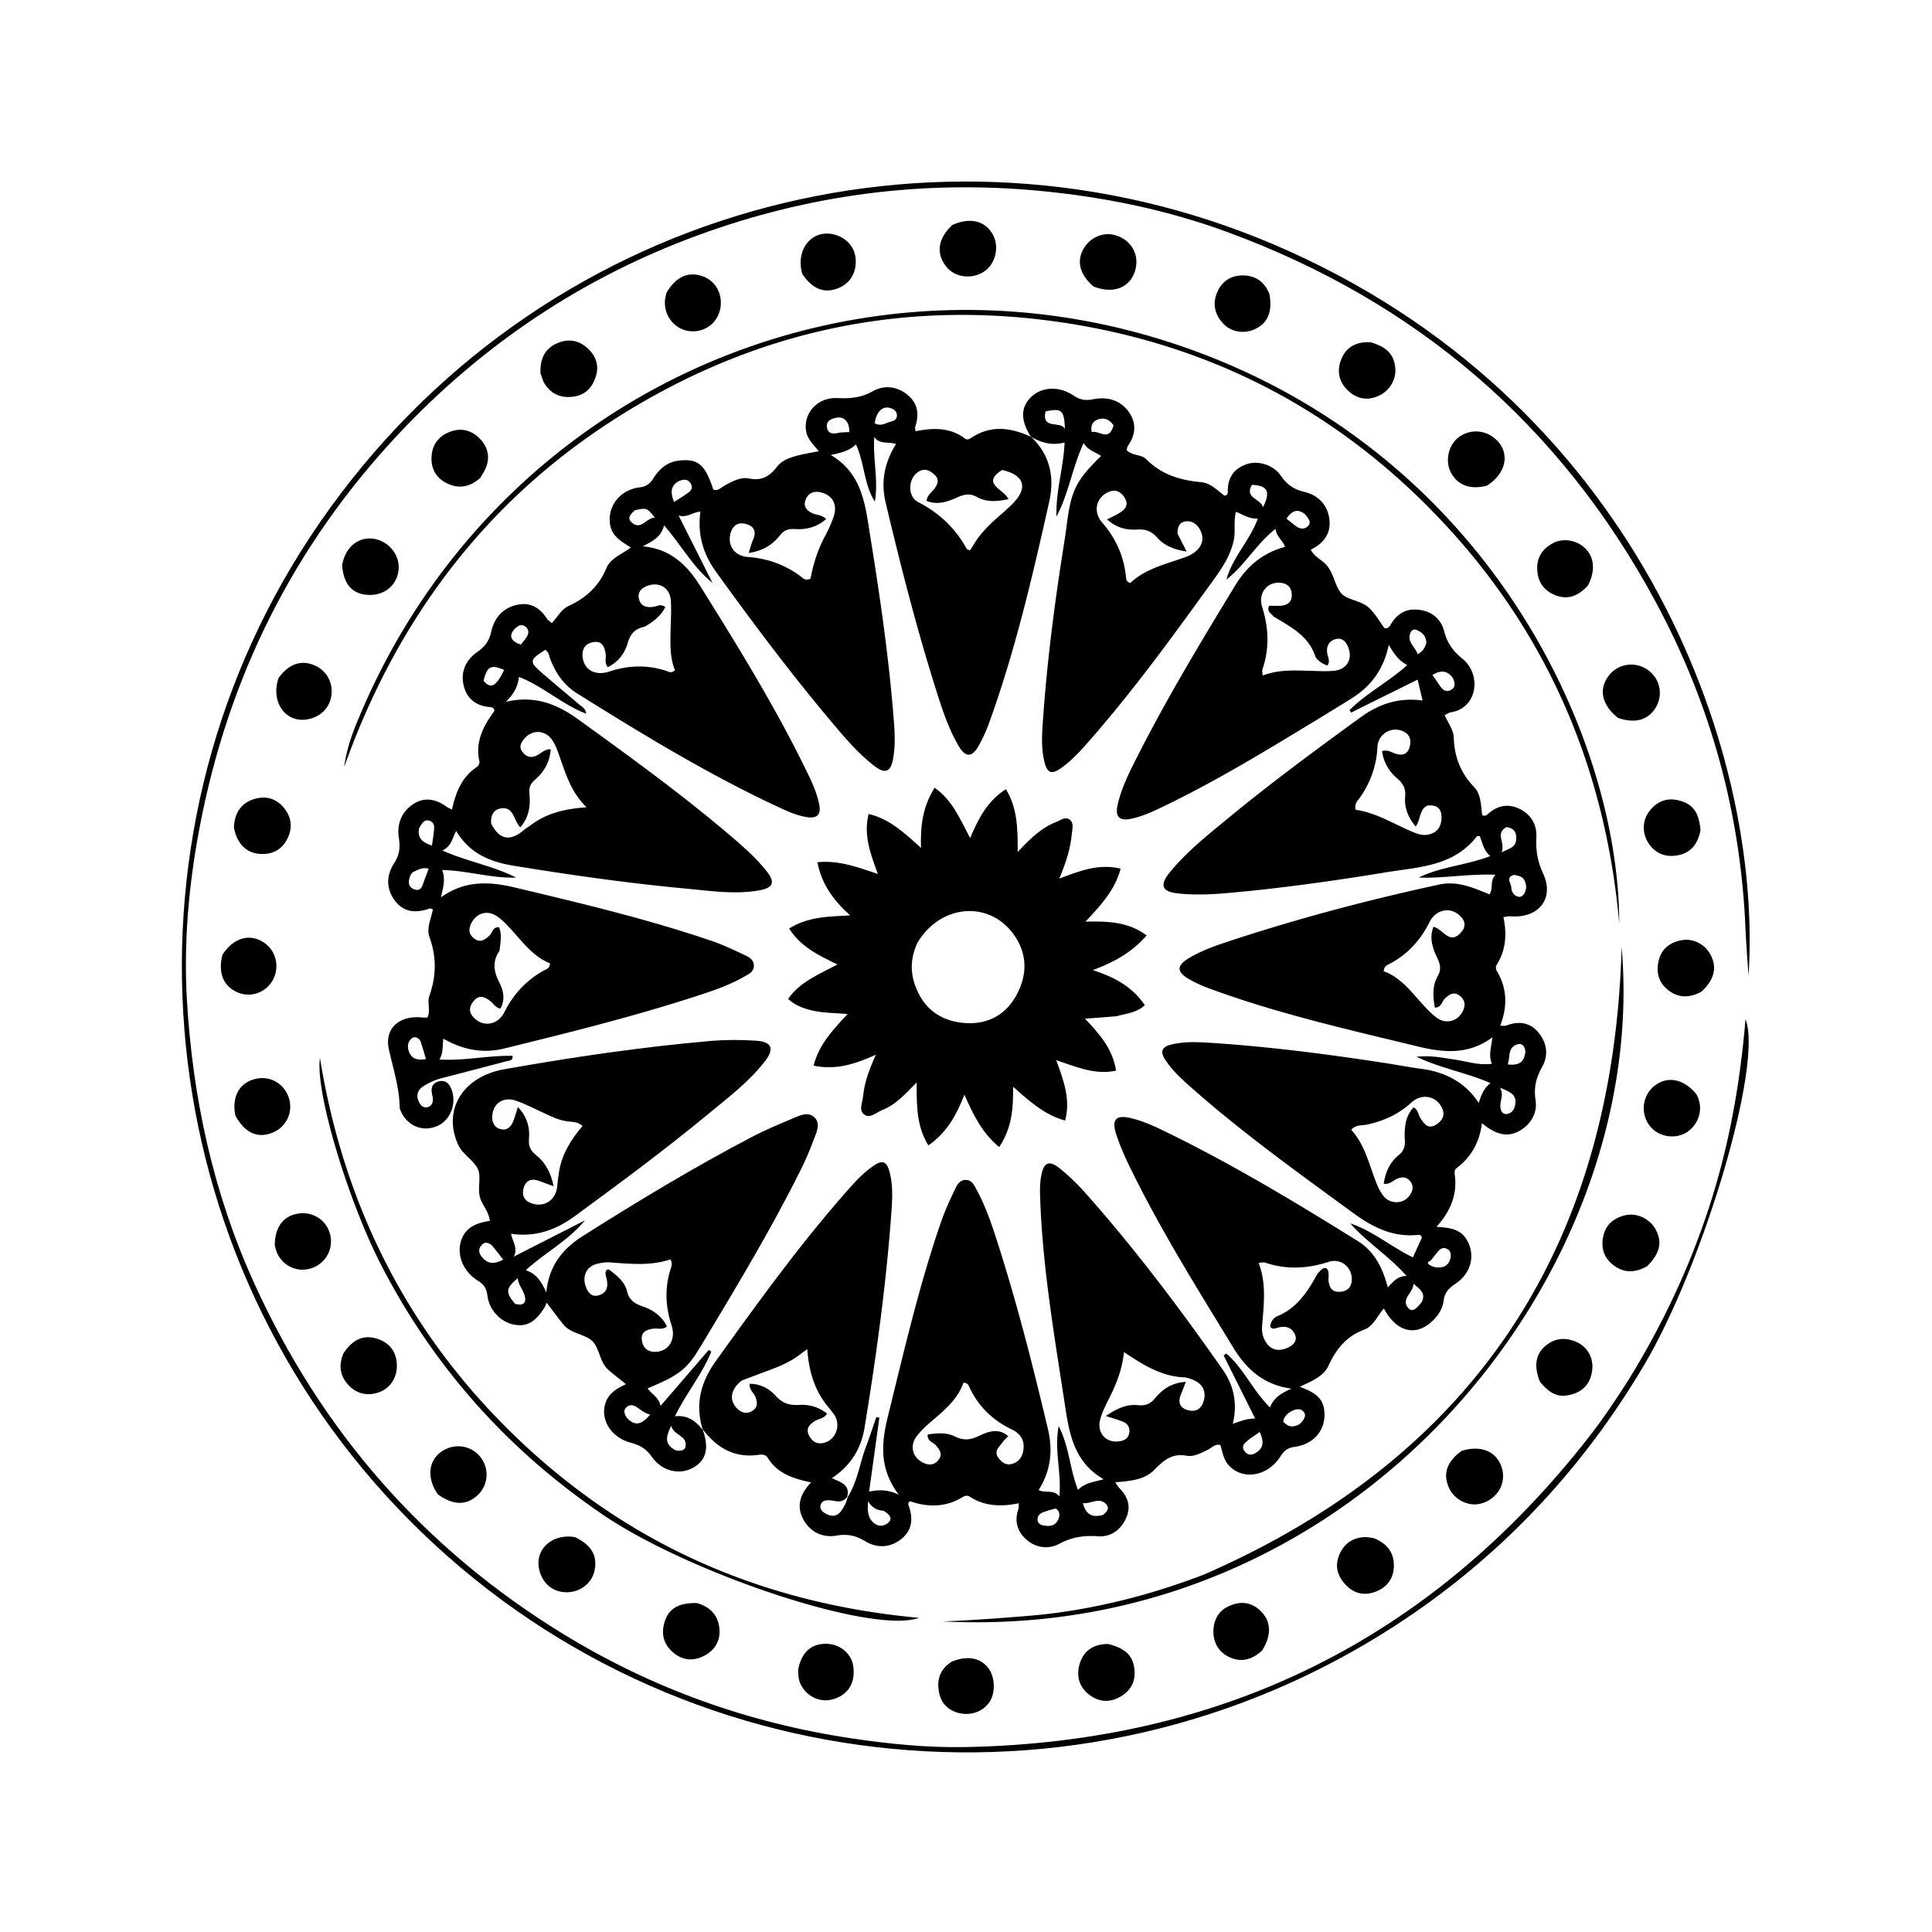
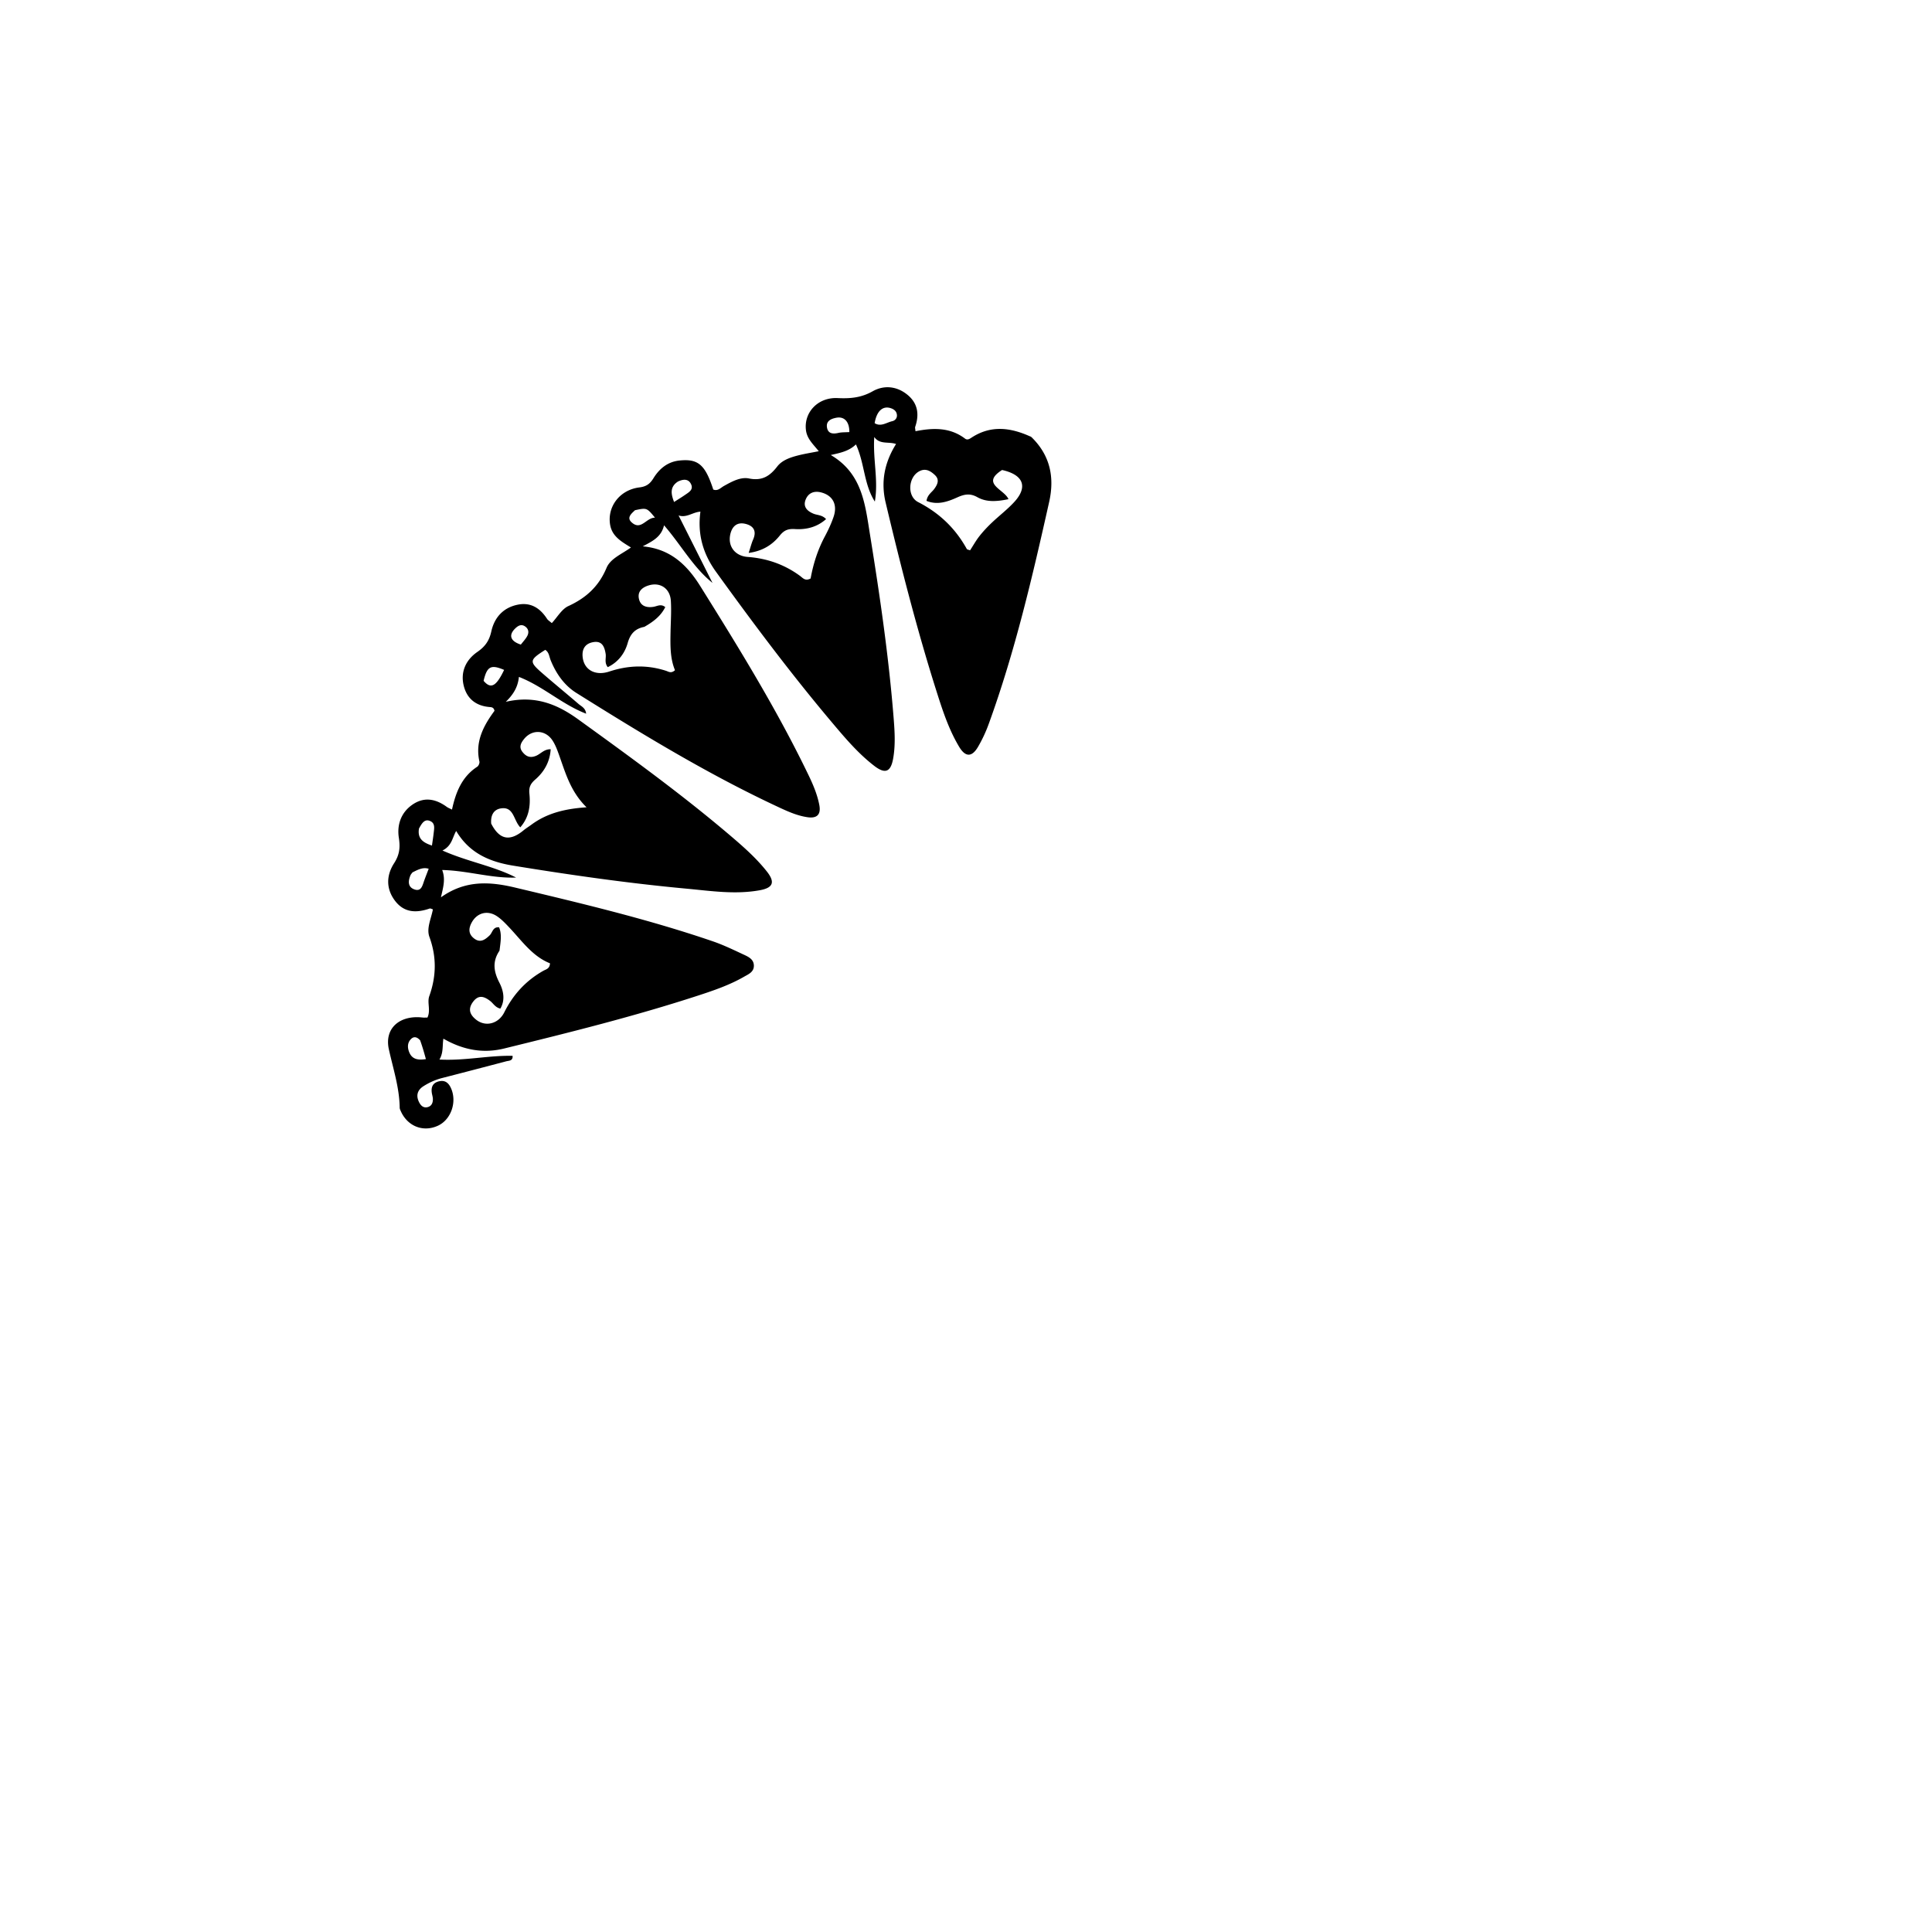
<svg xmlns="http://www.w3.org/2000/svg" viewBox="0 0 800 800">
-   <path d="M426.793 180.747c-4.125-6.62-4.19-11.76-.202-15.98 4.286-4.532 11.648-5.185 17.891-1.016 2.733 1.825 5.005 2.219 8.22 1.57 5.711-1.152 11.142.27 14.689 5.218 3.217 4.489 2.963 9.346-.274 13.951-.353.502-.42 1.204-.63 1.85 2.296 2.46 6.096 1.735 8.103 3.767 6.388 6.462 14.183 8.775 22.947 9.57 3.751.34 6.67 3.519 9.503 5.56 1.3-.192 1.372-.882 1.358-1.55-.116-5.67 2.366-9.588 7.788-11.464 4.655-1.61 10.958.09 14.22 4.82 2.53 3.667 5.353 5.592 9.685 6.631 5.026 1.206 9.012 4.546 10.154 9.987 1.344 6.406-1.463 11-7.488 13.964 1.505 2.924 4.283 4.028 6.174 5.977 3.399 3.504 3.692 8.837 6.429 12.035 2.531 2.957 8.212 2.862 11.61 6.122 2.648 2.54 4.373 5.778 6.336 8.356 1.57.163 2.008-.59 2.423-1.303 2.557-4.404 6.14-6.892 11.46-6.356 5.647.569 9.53 3.805 10.83 8.967 1.241 4.926 3.675 8.177 7.585 11.37 7.989 6.524 6.228 20.389-4.76 22.14-.766.122-1.47.632-2.654 1.164 1.38 3.19 3.686 6.159 3.784 9.199.26 8.128 2.81 14.777 8.52 20.7 2.816 2.923 2.7 7.667 3.26 11.543 1.279.618 1.878-.078 2.48-.6 3.904-3.39 8.24-4.32 12.96-2.019 4.837 2.36 7.253 6.61 6.987 11.755-.276 5.338.43 9.922 2.782 14.998 4.844 10.454-1.92 18.702-13.562 17.74-.77-.064-1.564.172-2.864.333 1.498 7.123 1.042 13.759-2.852 19.84-.361.564-.317 1.76.045 2.358 4.363 7.208 4.581 14.749 1.464 22.785 1.183 0 1.87.18 2.408-.028 4.988-1.929 9.663-1.54 13.248 2.615 3.703 4.29 4.489 9.573 1.73 14.455-2.546 4.507-3.528 8.6-2.72 13.898.77 5.054-1.837 9.842-6.623 12.571-5.405 3.083-10.264 1.175-15.582-3.13-1.067 8.143-4.649 14.258-10.774 18.779-.49.361-.62 1.57-.512 2.328 1.187 8.361-1.738 15.356-7.536 21.765 5.076.427 9.736.694 12.492 5.328 3.726 6.266 1.975 13.884-4.712 18.318-2.669 1.77-4.39 3.515-4.82 6.909-.491 3.892-2.797 7.063-5.913 9.554-6.535 5.224-13.96 2.916-18.833-6.27-2.723 3.007-4.384 7.342-7.947 8.665-7.552 2.805-11.794 8.034-15.044 15.12-2.013 4.387-7.033 6.322-11.84 8.621 5.06 1.949 9.431 3.93 10.121 9.643.942 7.797-3.874 14.1-12.313 15.262-2.845.392-4.277 1.531-5.742 3.843-5.388 8.503-15.848 10.132-21.582 3.654-2.1-2.372-2.484-5.375-3.343-8.242-2.157-.677-3.416 1.017-4.956 1.785-2.867 1.43-6.045 3.177-8.989 2.627-6.146-1.147-9.585 1.912-13.45 5.857-4.08 4.165-10.026 4.624-16.177 5.115.787 1.126 1.151 1.846 1.692 2.39 3.478 3.499 4.973 7.516 2.91 12.243-2.211 5.069-6.359 8.127-11.754 7.738-5.756-.415-10.766.32-15.946 3.093-4.441 2.377-9.596 1.82-13.608-1.666-3.824-3.322-5.113-7.675-3.389-12.678.2-.58.101-1.261.174-2.424-7.258 1.49-14.097 1.319-20.325-2.733-.913-.593-1.961-.416-2.852.134-7.058 4.36-14.49 4.304-21.902 1.764-.915.674-.69 1.348-.475 1.95 1.85 5.183 1.419 10.038-3.015 13.625-4.602 3.722-10.07 3.964-14.993 1.002-3.901-2.348-7.286-3.149-11.95-2.337-5.414.942-10.647-1.252-13.585-6.493-3.222-5.745-1.372-10.84 3.084-15.55-7.277-1.52-13.88-3.605-17.894-10.12-.968-1.57-2.474-1.48-3.996-1.27-9.582 1.315-16.79-2.653-22.709-10.248-.256-.178-.23-.137-.23-.137-3.35-10.554-.815-19.861 5.518-28.661 17.705-24.6 35.407-49.192 55.619-71.849 2.893-3.243 5.945-6.321 9.524-8.787 3.778-2.604 5.542-1.835 6.694 2.583 1.457 5.584 1.118 11.271.713 16.894-2.154 29.86-6.271 59.489-11.104 89.014-1.385 8.462-5.615 15.573-13.465 20.788 3.285 1.831 7.587 2.356 6.292 7.792-2.424 3.03-4.94 1.473-7.288 1.414-1.535-.039-3.106.077-3.664 1.805-.65 2.011.83 3.053 2.282 3.842 2.292 1.246 4.473 1.041 6.128-1.161 1.291-1.718 2.224-3.64 2.71-5.755 4.104-6.443 5.007-14.053 7.653-21.03 1.521-4.013 2.835-8.106 4.242-12.163l1.255.246-4.249 30.641c4.024-.845 7.542-.958 12.289 1.265-8.406-11.117-7.116-21.857-4.422-32.77 6.655-26.966 12.876-54.053 21.98-80.345 1.52-4.391 3.468-8.652 5.479-12.848.97-2.022 2.046-4.525 4.898-4.372 2.517.134 3.418 2.427 4.434 4.311 3.57 6.627 5.994 13.733 8.288 20.858 8.26 25.655 14.877 51.766 21.101 77.972 2.058 8.664 1.3 17.202-3.861 25.26 2.835 1.483 6.224-.443 8.593 2.662.976-9.885-2.19-18.918-.285-29.131 4.498 8.757 4.567 17.812 8.015 26.415 2.855-2.993 6.54-3.252 10.609-4.42-11.83-6.8-14.083-17.982-15.844-29.541-4.434-29.1-9.505-58.12-10.47-87.63-.086-2.654-.054-5.363.377-7.97 1.036-6.276 3.365-7.23 8.205-3.22 3.453 2.863 6.75 5.984 9.732 9.331 20.754 23.298 39.488 48.195 57.363 73.722 4.405 6.292 6.203 13.87 4.103 22.338 3.29-1.036 5.676-2.216 9.293-2.128l-13.085-26.186 1.134-.767c7.153 6.134 10.908 15.25 18.07 22.324 1.628-4.122 4.747-5.942 8.915-7.785-11.663-1.594-18.672-8.082-24.106-16.99-14.748-24.178-29.786-48.187-42.285-73.65-2.343-4.772-4.573-9.662-6.203-14.709-2.016-6.239-.025-8.154 6.269-6.624 4.222 1.026 8.222 2.7 12.134 4.584 28.269 13.61 55.111 29.751 81.698 46.315 6.744 4.201 10.288 11.07 12.356 19.153 2.304-2.358 3.97-4.72 7.78-4.737-7.45-8.435-16.47-13.909-23.276-21.758 9.38 3.14 16.854 9.674 25.902 14.05l3.734-8.196c-.281-1.02-.97-1.185-1.617-1.117-10.281 1.08-18.6-3.032-26.713-8.963-23.677-17.307-47.525-34.368-69.382-54.004-3.234-2.906-6.275-5.998-8.647-9.65-2.005-3.088-1.46-5.208 2.48-6.172 5.615-1.375 11.307-1.06 16.917-.693 23.917 1.562 47.67 4.641 71.354 8.275 5.093.782 10.16 1.759 15.265 2.439 9.847 1.311 18.048 5.37 23.859 14.114 1.055-3.131 1.987-5.955 4.884-8.176-9.906-4.361-20.206-5.966-30.616-10.906 6.228-.68 11.09.493 15.973 1.191 4.891.7 9.67 2.425 15.21 1.699-1.48-3.571-.252-6.925.245-10.962-9.838 7.255-20.003 6.429-30.544 3.88-29.271-7.08-58.657-13.721-86.978-24.194-2.647-.978-5.255-2.151-7.715-3.53-5.73-3.208-5.724-5.868-.145-9.13 4.776-2.791 9.953-4.705 15.157-6.43 28.931-9.59 58.35-17.4 88.139-23.84 7.495-1.621 14.033 1.248 20.835 4.07 1.754-2.542-.02-5.48 2.518-8.128-11.35-.46-21.476 1.554-31.786 1.164 9.183-4.551 19.608-5.03 29.635-8.92-2.885-2.32-3.231-5.52-4.377-8.198-.575 0-1.065-.134-1.183.02-9.647 12.522-24.218 12.718-37.87 14.958-21.51 3.53-43.094 6.554-64.817 8.502-6.989.627-13.998.938-20.959.223-6.808-.7-7.85-3.413-3.55-8.702 7.09-8.723 15.914-15.642 24.522-22.731 17.627-14.515 35.995-28.069 54.467-41.486 7.609-5.526 15.82-8.334 25.71-6.985L587 281.41l-27.53 13.648-.683-1.015c7.044-7.02 16.109-11.634 23.94-18.65-3.459-1.793-5.374-4.445-7.669-8.377-2.157 10.419-7.6 17.361-15.624 22.333-4.673 2.895-9.35 5.782-14.047 8.638-20.925 12.72-41.831 25.475-63.937 36.104-4.21 2.024-8.483 3.972-13.054 4.948-4.857 1.037-6.718-.827-5.626-5.684 1.733-7.704 5.425-14.675 8.971-21.634 12.11-23.768 25.917-46.572 39.767-69.349 4.792-7.881 11.331-13.437 20.6-15.924-1.002-2.806-3.567-4.171-3.928-7.474-8.208 6.523-12.77 15.152-20.34 20.994 2.475-9.123 9.522-15.926 13.007-25.192-3.629.112-6.09-1.66-9.066-2.843-1.09 4.177-.075 8.177-.964 12.071-1.694 7.425-6.21 13.182-10.491 19.113-15.995 22.152-32.103 44.218-50.221 64.722-3.314 3.75-6.757 7.407-10.859 10.3-3.79 2.672-5.59 1.937-6.726-2.492-1.475-5.747-1.058-11.641-.655-17.414 1.668-23.895 4.699-47.642 8.445-71.298.468-2.955.935-5.912 1.308-8.88 1.89-15.017 3.764-18.902 14.32-29.248-2.297-1.615-5.249-2.172-7.245-5.344-4.646 10.064-6.064 20.598-11.212 30.436-.372-10.665 2.933-20.251 3.34-30.664-4.924 1.252-9.003.327-13.311-2.04-.46-.221-.718-.448-.718-.448M307.145 571.659c-4.525 3.486-5.35 7.926-2.11 11.385 1.797 1.918 4.005 2.592 6.308 1.288 2.491-1.41 2.411-3.633 1.365-6.08-.704-1.645-2.501-2.76-2.312-5.258 4.462-.013 8.124 2.01 10.864 5.048 2.757 3.056 5.7 3.957 9.631 3.707 4.179-.266 8.147.876 11.59 3.568-1.238 2.142-3.523 2.107-5.157 3.161-2.377 1.533-3.792 3.318-2.188 6.183 1.522 2.718 3.832 3.621 6.755 2.57 4.595-1.65 6.316-7.561 3.403-11.628-1.16-1.618-2.502-3.104-3.683-4.707-4.735-6.43-6.72-13.859-7.339-22.253-2.448 1.756-4.226 3.237-6.197 4.388a49.106 49.106 0 0 1-6.72 3.243c-4.48 1.768-9.027 3.365-14.21 5.385m298.53-186.426c1.618-2.736.363-4.8-1.692-6.514-3.9-3.252-9.512-1.953-12.033 3.078-3.855 7.69-9.322 13.668-17.03 17.548-.897.45-1.77.945-1.982 2.833 7.123 2.516 11.524 8.66 16.551 14.131 1.681 1.829 3.449 3.641 5.434 5.113 3.88 2.876 8.83 1.449 10.854-2.832 1.28-2.706.666-4.9-1.688-6.519-2.271-1.56-3.976-.193-5.702 1.332-1.378 1.219-1.463 3.861-4.25 3.833-.809-4.545-1.108-9.01 1.217-13.1 1.523-2.677 1.038-4.82-.2-7.428-1.89-3.98-3.424-8.196-1.61-12.915 4.104.759 6.848 8.447 12.132 1.44M417.49 594.719c-.804.84-1.73 1.593-2.385 2.536-1.263 1.82-3.57 3.48-1.885 6.105 1.202 1.873 3.063 3.386 5.374 2.919 2.802-.567 4.592-2.559 5.1-5.49.718-4.155-.847-7.001-4.694-8.856-7.725-3.724-13.68-9.31-17.413-17.146-.446-.935-.756-2.26-2.653-2.22-2.364 6.757-7.69 11.258-13.03 15.79-2.271 1.927-4.51 3.999-6.311 6.35-3.154 4.115-1.63 9.082 2.968 11.111 2.53 1.117 4.563.672 6.164-1.454 1.677-2.226.379-3.976-1.06-5.757-1.155-1.429-3.78-1.685-3.54-4.62 3.836-.583 7.691-.916 11.218.801 3.4 1.655 6.14 1.61 9.718-.075 3.777-1.78 8.222-3.73 12.429.006m70.134-373.687c1.13 2.231 2.26 4.462 3.715 7.331-5.277-.784-9.274-2.492-12.18-5.77-2.356-2.657-4.836-3.555-8.256-3.325-4.447.299-8.61-.698-12.498-4.195 1.944-.98 3.294-1.574 4.557-2.315 2.625-1.54 4.812-3.371 2.663-6.754-2.145-3.377-5.043-3.517-8.13-1.43-3.939 2.664-4.541 7.859-1.146 11.753 5.65 6.48 9.004 13.884 9.888 22.424.1.969.009 2.047 1.772 2.675 6.25-5.936 14.772-7.836 22.857-10.732 2.193-.786 4.249-1.992 5.69-3.913 1.8-2.395 1.656-5.01.31-7.506-1.177-2.184-3.2-3.634-5.663-3.413-2.38.214-3.798 1.898-3.579 5.17m94.034 250.264c-.102-4.64.263-9.133 3.683-12.759 1.985 1.106 1.914 3.031 2.787 4.402 1.624 2.551 3.33 4.886 6.75 2.609 3.277-2.183 3.647-5.02 1.415-8.137-2.783-3.885-8.044-4.37-11.813-.92-5.322 4.874-11.525 7.73-18.534 9.201-2.012.423-4.401-.1-6.415 2.1 5.593 6.209 7.348 14.267 10.303 21.797.782 1.994 1.733 4.03 3.064 5.677 2.848 3.526 8.28 3.317 10.791-.24 1.347-1.908 1.856-4.004.191-5.975-1.482-1.757-3.331-1.845-5.43-.926-1.676.735-3.08 2.437-5.47 2.04.7-4.973 2.608-8.973 6.242-11.903 2.088-1.684 2.772-3.603 2.436-6.966m-36.012 55.981c1.092-.897 1.75-2.552 3.677-2.106 1.353 1.577.604 3.507.815 5.25.354 2.924 1.594 4.716 4.775 4.469 3.163-.246 4.82-1.957 4.832-5.186.017-5.033-4.506-8.829-9.567-7.2-8.864 2.854-17.562 3.318-26.409.29-.544-.187-1.232.048-2.595.133 3.353 8.852 2.092 17.571 1.42 26.305-.19 2.456.414 5.042 1.97 7.097 2.436 3.216 5.721 3.119 8.961 1.585 2.028-.96 3.763-2.787 2.735-5.21-1.408-3.32-4.27-3.844-7.545-2.822-.922.287-1.945.611-2.728-.51.061-2.011 1.331-3.704 2.876-4.338 8.091-3.322 12.489-9.977 16.783-17.757m-18.289-272.002c-.86-1.233-2.94-1.861-1.876-4.434 1.527 0 3.17.076 4.803-.016 2.93-.165 4.76-1.62 4.606-4.715-.16-3.213-2.128-4.73-5.25-4.82-5.22-.149-8.74 4.578-7.007 10.058 2.75 8.697 3.048 17.274.09 25.94-.184.537.048 1.217.125 2.432 6.873-2.613 13.658-2.092 20.428-1.922 3.159.079 6.355.28 9.475-.086 4.794-.562 7.251-4.603 5.725-9.098-.848-2.497-2.378-4.77-5.434-3.969-2.74.719-3.905 2.999-3.474 5.836.255 1.683 1.37 3.347.068 5.099-2.416-.856-4.509-2.382-5.129-4.158-2.868-8.224-9.896-11.73-17.15-16.147m-36.531 315.08c-9.433-.219-17.185-4.948-25.391-10.475-.88 7.898-3.572 14.102-6.685 20.175-1.285 2.507-2.514 5.123-3.21 7.833-1.42 5.527 2.495 9.748 7.966 8.933 2.174-.324 3.794-1.272 4.114-3.639.316-2.341-.884-3.84-2.947-4.633-1.898-.73-3.868-1.27-6.751-2.197 4.65-3.223 8.747-4.974 13.313-4.498 3.212.335 5.157-.583 7.194-3.026 3.028-3.635 6.856-6.29 12.578-6.618-.85 2.217-1.328 3.609-1.91 4.955-1.51 3.483-.592 6.006 3.154 6.837 3.625.805 5.685-1.29 6.353-4.665.893-4.52-1.624-7.615-7.778-8.981m100.28-236.804c-3.507 1.644-2.726 5.752-4.898 8.686-3.18-3.733-4.756-7.91-4.366-12.402.3-3.45-.881-5.435-3.349-7.552-3.383-2.9-5.583-6.682-6.226-11.245 2.405-.74 3.963.55 5.648 1.063 2.924.892 4.977.218 5.789-2.822.77-2.881.1-5.311-2.92-6.567-4.814-2.001-10.174 1.31-10.414 6.587-.348 7.689-2.836 14.571-7.181 20.87-.895 1.297-2.438 2.38-1.85 5.156 8.157 1.102 15.377 5.621 23.103 8.932 2.169.93 4.341 1.79 6.732 1.373 3.889-.68 5.675-3.268 5.727-7.024.046-3.289-1.323-5.477-5.796-5.055M365.827 625.577c-2.579-.21-4.776-1.176-6.356-3.961-.292 3.241-.234 5.827 1.291 7.884 1.645 2.217 4.216 3.051 6.568 1.39 2.58-1.821 1.342-3.643-1.503-5.313m71.225-.934c-1.252.353-2.52.656-3.752 1.07-1.729.58-3.624 1.188-3.667 3.415-.035 1.829 1.457 2.427 3.006 2.628 2.24.29 4.262-.005 5.432-2.327.975-1.934.8-3.874-1.02-4.786m-4.115-454.29c-1.722 7.825 6.321 3.665 8.021 7.29-.289-7.774-1.3-8.719-8.02-7.29M621.254 458.2c.15 1.864.923 3.47 2.995 3.034 2.183-.46 3.104-2.527 3.255-4.533.287-3.78-2.658-4.668-6.383-6.33 1.645 3.038.07 4.969.133 7.829M456.562 627.34c1.716-1.114 3.038-2.817 1.462-4.487-2.944-3.118-6.262-.013-9.63-.458 1.168 4.347 3.416 6.18 8.168 4.946M592.594 521.75c-.502.58-2.29.85-.663 1.986 1.395.973 3.1 1.232 4.783 1.03 2.29-.277 3.462-1.827 3.899-3.95.327-1.587.008-3.11-1.631-3.775-2.233-.907-3.275.925-4.448 2.277-.541.625-.987 1.333-1.94 2.432m-61.242 66.979c1.103 1.04 2.283 2.011 3.898 1.896 2.365-.168 3.972-1.49 4.91-3.626.563-1.28-.003-2.275-1.014-3.012-2.15-1.567-7.52 1.267-7.794 4.742m-14.01 7.185c-1.514 1.403-3.85 2.599-1.857 5.157 1.375 1.765 3.161 1.459 4.83.34 3.332-2.233 2.791-5.089 1.314-8.486-1.413.987-2.577 1.8-4.286 2.989m84.195-315.246c-2.404-3.246-5.174-3.133-8.406-1.172 1.131 1.62 2.09 2.922 2.971 4.276 1.062 1.632 2.39 2.954 4.42 2.048 1.977-.882 2.323-2.592 1.015-5.152M588.634 539.26c1.877-3.545-.405-5.287-3.324-7.673-.22 3.968-5.32 6.212-2.242 9.948 1.907 2.314 3.748-.143 5.566-2.275m42.993-103.673c-.123-2.146-1.212-3.817-3.381-3.115-4.003 1.298-2.855 5.172-3.92 8.279 4.026.434 6.714-.319 7.3-5.164m-41.015-169.294c.005-2.863-1.702-4.504-4.121-5.491-1.035-.423-2.055.22-2.438 1.156-1.604 3.917 1.973 5.903 3 8.942 1.905-1.058 2.835-2.363 3.56-4.607m-129.503-90.166c-1.573-2.293-3.753-3.398-6.404-2.451-1.928.688-3.26 2.185-2.652 5.242 3.12-.86 7.106 4.191 9.056-2.79m162.73 166.36c-4.95 2.612-.342 6.476-2.088 10.456 3.178-1.57 5.819-2.065 6.051-5.195.182-2.45-.256-4.724-3.963-5.262M518.41 200.766c-3.225 5.64 3.582 5.582 4.584 9.29 3.181-6.454 1.967-8.997-4.584-9.29m22.039 12.232c-3.21-2.629-5.541-1.484-7.743 1.772 1.449 1.15 2.667 2.214 3.984 3.135 1.44 1.006 3.14 1.397 4.577.242 1.94-1.56.838-3.19-.818-5.15m86.456 149.29c-3.61.945-1.179 3.412-1.12 5.113.055 1.597.822 3.27 2.648 3.848 1.328.42 2.247-.393 2.83-1.449.944-1.71.841-3.544-.002-5.233-.714-1.43-2.141-1.979-4.356-2.278z" />
  <path d="M427.185 181.08c7.747 7.592 9.508 16.692 7.252 26.761-6.948 31.018-14.146 61.974-25.023 91.92a58.225 58.225 0 0 1-4.431 9.485c-2.53 4.323-5.21 4.332-7.805.009-4.403-7.336-7.001-15.458-9.563-23.557-8.086-25.565-14.691-51.533-20.89-77.607-2.025-8.515-.526-16.502 4.317-24.24-3.227-1.097-6.74.34-9.027-2.906-.612 9.335 1.776 17.966.237 26.746-4.566-7.116-4.193-15.791-7.827-23.673-2.804 2.726-6.277 3.48-10.42 4.392 13.127 7.713 14.246 20.615 16.268 33.128 4.084 25.275 7.775 50.602 9.793 76.14.432 5.473.74 11.013-.236 16.453-1.006 5.6-3.33 6.454-7.818 3-6.783-5.22-12.266-11.763-17.734-18.252-16.866-20.018-32.54-40.967-47.849-62.188-5.26-7.291-7.695-15.419-6.398-24.819-3.157.163-5.702 2.676-9.052 1.566l14.047 27.93c-8.081-6.534-12.926-15.628-20.058-23.853-1.165 4.923-4.823 6.572-8.821 8.718 11.41 1.028 18.313 7.658 23.8 16.44 15.985 25.574 31.823 51.228 44.922 78.452 1.879 3.904 3.562 7.905 4.384 12.177.742 3.859-.813 5.69-4.905 5.086-4.014-.593-7.688-2.178-11.301-3.854-29.387-13.628-56.986-30.448-84.381-47.605-5.044-3.16-8.408-8.021-10.656-13.561-.61-1.504-.66-3.29-2.231-4.28-6.678 4.26-6.776 4.849-1.08 9.793 4.905 4.259 9.936 8.372 14.86 12.61 1.183 1.018 2.897 1.662 3.15 4.034-9.97-3.824-17.71-11.288-27.838-15.236-.432 4.086-2.1 7.052-5.428 10.317 12.079-2.788 21.231.944 29.983 7.269 21.61 15.618 43.196 31.25 63.497 48.575 5.205 4.443 10.317 8.987 14.575 14.362 3.526 4.452 2.704 6.804-2.908 7.824-10.135 1.842-20.299.269-30.369-.665-24.019-2.225-47.897-5.64-71.71-9.52-9.77-1.593-18.16-5.167-23.618-14.368-1.627 2.814-1.745 6.13-5.676 8.098 10.494 4.668 21.054 6.35 30.478 11.195-10.157.38-19.948-2.87-30.597-3.133 1.45 3.808.435 7.118-.521 11.33 10.064-7.187 20.174-6.562 30.763-4.04 27.533 6.556 55.065 13.084 81.873 22.265 4.396 1.505 8.612 3.565 12.836 5.529 1.932.899 4.09 1.925 4.114 4.537.025 2.646-2.27 3.544-4.089 4.59-5.953 3.424-12.435 5.641-18.92 7.76-26.44 8.634-53.414 15.327-80.406 21.953-8.837 2.169-17.1.546-25.15-4.08-.468 3.023.06 5.742-1.626 8.646 10.529.572 20.331-1.758 30.285-1.532.16 2.155-1.522 1.968-2.635 2.263a4255.248 4255.248 0 0 1-26.543 6.92c-2.773.715-5.357 1.878-7.749 3.399-2.443 1.552-3.151 3.798-1.862 6.482.69 1.435 1.754 2.59 3.504 2.198 1.709-.382 2.324-1.784 2.275-3.422-.024-.822-.306-1.634-.434-2.457-.388-2.502.44-4.272 3.066-4.854 2.343-.52 3.786.6 4.763 2.645 2.74 5.73.209 13.248-5.348 15.777-6.086 2.772-12.552.222-15.339-6.059-.202-.454-.444-.946-.45-1.423-.116-8.337-2.718-16.147-4.489-24.183-1.95-8.856 4.687-14.23 13.918-13.153.636.074 1.288.01 2.06.01 1.438-2.978-.194-6.186.761-8.863 2.94-8.239 3.08-16.211.057-24.527-1.298-3.571.717-7.513 1.446-11.408-.51-.138-1.007-.458-1.353-.34-5.499 1.896-10.587 1.8-14.399-3.292-3.746-5.004-3.504-10.53-.331-15.45 2.258-3.5 2.608-6.5 1.977-10.55-.85-5.46.965-10.692 5.937-13.937 4.802-3.134 9.515-2.078 13.934 1.15.496.362 1.1.577 2.137 1.108 1.563-7.271 4.152-13.648 10.455-17.748.557-.363 1.044-1.527.899-2.17-1.865-8.266 1.758-14.898 6.236-20.974-.261-1.445-1.21-1.51-1.979-1.572-5.669-.453-9.437-3.447-10.76-8.863-1.418-5.807.984-10.731 5.644-13.955 3.246-2.245 4.933-4.645 5.787-8.505 1.262-5.706 4.898-9.85 10.95-11.062 5.449-1.092 9.287 1.466 12.156 5.904.335.518.948.857 1.936 1.72 2.317-2.473 4.114-5.788 6.854-7.046 7.38-3.385 12.612-8.175 15.812-15.824 1.614-3.86 6.27-5.672 10.107-8.438-4.042-2.487-7.835-4.64-8.629-9.463-1.224-7.442 3.975-14.408 12.143-15.414 2.865-.353 4.37-1.477 5.806-3.802 2.44-3.952 5.881-6.817 10.752-7.327 7.747-.81 10.662 1.704 14.01 12.003 1.877.781 3.07-.723 4.441-1.482 3.253-1.8 6.838-3.803 10.355-3.093 5.44 1.099 8.627-.977 11.711-4.972 1.943-2.516 5.145-3.655 8.224-4.47 2.838-.75 5.757-1.197 8.954-1.841-2.207-2.795-4.777-5.03-5.275-8.54-1.044-7.348 4.797-13.868 13.098-13.462 5.246.257 9.766-.144 14.51-2.82 4.735-2.67 10.112-2.131 14.522 1.561 4.21 3.526 4.813 8.104 3.086 13.146-.14.406.046.923.113 1.835 7.26-1.446 14.296-1.66 20.502 3.053.985.749 1.892.129 2.743-.426 7.81-5.086 15.766-4.279 24.132-.52.338.079.596.306.73.412m-12.255 13.538c-9.003 5.731.984 7.989 2.642 12.08-4.68.96-8.988 1.363-12.879-.826-3.02-1.7-5.39-1.23-8.357.11-3.944 1.784-8.203 3.264-12.695 1.417.392-2.561 2.164-3.496 3.211-4.938 1.368-1.882 2.293-3.842.241-5.771-1.897-1.782-4.01-2.995-6.708-1.4-4.355 2.573-4.808 10.264-.203 12.62 8.762 4.484 15.406 10.849 20.127 19.383.172.311.818.36 1.375.585 1.31-2.02 2.436-4.055 3.856-5.86 1.534-1.95 3.253-3.777 5.05-5.492 3.122-2.98 6.616-5.607 9.504-8.79 5.545-6.116 3.743-11.148-5.164-13.118m-79.278 44.919c1.103-6.074 2.947-11.882 5.869-17.357 1.404-2.63 2.69-5.366 3.646-8.184 1.709-5.035-.325-8.82-5.097-10.081-3.03-.802-5.433.242-6.507 3.044-1.1 2.87.614 4.648 3.267 5.747 1.61.667 3.582.474 5.22 2.242-3.785 3.388-8.284 4.415-12.885 4.13-2.85-.178-4.493.464-6.262 2.668-3.108 3.872-7.149 6.439-12.905 7.207.799-2.432 1.19-4.04 1.843-5.531 1.481-3.379.344-5.586-3.03-6.467-3.643-.95-5.725 1.022-6.444 4.42-1.03 4.872 1.996 8.854 7.223 9.242 8.008.596 15.236 3.11 21.705 7.874 1.136.836 2.127 2.268 4.357 1.046M206.837 393.653c-2.981 4.415-2.487 8.54-.05 13.251 1.597 3.09 2.573 7.086.392 10.74-2.114-.49-2.895-2.144-4.188-3.145-2.57-1.988-4.923-2.722-7.207.463-2.162 3.016-1.11 5.321 1.41 7.303 3.896 3.064 9.242 1.684 11.633-3.109 3.68-7.377 8.99-13.145 16.19-17.19 1.061-.597 2.615-.804 2.721-3.08-7.253-2.87-11.65-9.322-16.89-14.866-1.594-1.686-3.233-3.429-5.152-4.687-3.839-2.519-8.076-1.365-10.276 2.492-1.387 2.432-1.604 4.79.803 6.708 2.581 2.056 4.577.656 6.533-1.226 1.194-1.149 1.314-3.602 3.907-3.32 1.2 2.937.634 5.906.174 9.666m59.984-134.087c-3.785.717-5.812 2.823-6.912 6.71-1.214 4.289-3.928 7.904-8.242 9.978-1.52-1.875-.595-3.776-.877-5.51-.467-2.87-1.429-5.409-4.95-4.877-3.216.486-4.883 2.523-4.594 5.99.452 5.414 5.103 8.183 11.065 6.21 7.833-2.59 15.613-2.848 23.486-.297 1.012.328 2.112 1.218 3.703-.251-2.05-4.906-1.942-10.355-1.84-15.807.082-4.322.397-8.662.122-12.962-.326-5.074-4.382-7.764-9.08-6.371-2.607.773-4.703 2.388-4.177 5.336.566 3.18 3.04 4.033 6.07 3.563 1.529-.238 3.085-1.363 4.876.123-1.78 3.562-4.68 5.901-8.65 8.165m-63.424 81.482c3.392 6.64 7.67 7.52 13.388 2.788 1.02-.844 2.164-1.533 3.23-2.323 6.428-4.764 13.88-6.623 22.866-7.223-7.073-6.92-8.985-15.274-11.93-23.15-.58-1.55-1.25-3.107-2.146-4.486-2.905-4.462-8.447-4.755-11.775-.673-1.317 1.616-2.275 3.366-.686 5.383 1.49 1.893 3.171 2.63 5.65 1.598 1.921-.8 3.303-2.771 6.04-2.71-.332 5.236-2.719 9.352-6.37 12.52-2.017 1.75-2.715 3.236-2.45 5.855.501 4.948-.108 9.755-3.771 13.963-2.868-2.94-2.61-8.797-8.17-7.819-2.67.47-4.178 2.592-3.876 6.277m-29.903 2.046c-.729 4.375 1.98 5.9 5.374 7.044.271-1.95.53-3.537.704-5.134.21-1.94.773-4.194-1.638-5.1-2.148-.806-3.219.953-4.44 3.19M351.693 178.92c.069-4.15-1.997-6.545-5.302-5.956-2.241.4-4.452 1.335-3.935 4.137.466 2.53 2.5 2.662 4.707 2.156 1.265-.29 2.608-.234 4.53-.337m-88.74 32.342c-1.476 1.37-3.508 3.038-1.511 4.932 3.983 3.781 6.15-1.911 9.775-1.839-3.392-4.123-3.392-4.123-8.264-3.093m99.216-36.035c2.627 1.615 4.9-.297 7.282-.818 1.12-.245 2.057-1.209 1.947-2.56-.12-1.472-1.09-2.325-2.45-2.797-3.307-1.148-5.913.997-6.779 6.175m-81.498 24.2c-3.296 2.184-2.888 5.025-1.55 8.432 1.715-1.102 3.204-2 4.628-2.99 1.46-1.018 3.385-2.049 2.48-4.206-.9-2.143-2.786-2.582-5.558-1.237m-80.421 82.487c2.997 3.527 5.236 2.335 8.492-4.521-5.399-2.299-7.074-1.553-8.492 4.521m-29.465 79.333c-.28.402-.645.77-.829 1.212-.976 2.347-1.156 4.813 1.592 5.807 2.923 1.056 3.378-1.625 4.095-3.608.588-1.624 1.224-3.231 1.868-4.923-2.291-.71-4.22.236-6.726 1.512m3.19 69.526c-1.143-1.255-2.48-1.875-3.835-.487-1.592 1.632-1.406 3.775-.615 5.598 1.274 2.933 3.9 3.124 6.83 2.667-.684-2.48-1.332-4.826-2.38-7.778m41.698-163.866c.895-1.173 1.95-2.26 2.643-3.542.766-1.42.604-2.925-.846-3.95-1.495-1.056-2.775-.445-3.973.663-2.964 2.744-2.371 5.377 2.176 6.83z" />
-   <path d="M290.979 591.995c2.742 7.643 1.501 12.65-3.919 15.733-5.575 3.17-12.955 1.556-17.171-4.52-2.259-3.255-4.833-4.803-8.545-5.76-8.71-2.244-13.275-10.306-10.312-17.327 1.478-3.504 4.464-5.24 8.169-6.96-2.586-2.097-5.005-3.956-7.306-5.95-3.709-3.218-3.557-8.981-6.66-11.934-3.123-2.97-8.776-2.936-11.906-6.77-2.187-2.681-4.217-5.49-6.986-9.118-.346.818-.527 1.482-.877 2.04-3.901 6.194-7.535 8.15-12.936 7.008-5.274-1.115-9.992-5.995-10.692-11.89-.35-2.948-1.321-4.626-3.91-6.21-6.189-3.789-8.948-10.782-6.964-16.738 1.82-5.463 6.451-7.241 11.9-8.08-.418-3.387-2.555-5.842-3.746-8.641-1.856-4.365.506-9.404-1.348-13.037-1.812-3.548-6.182-5.739-8.069-9.865-6.512-14.244 1.824-28.142 19.034-31.203 28.332-5.039 56.791-9.222 85.466-11.733 6.284-.55 12.673-.51 18.971-.094 6.41.423 7.56 3.299 3.662 8.376-6.66 8.674-15.397 15.205-23.719 22.09-17.842 14.76-36.476 28.507-55.148 42.199-7.811 5.728-16.279 8.756-26.351 7.263.577 3.252 2.971 5.936 1.178 9.439l29.428-14.988c-6.831 8.377-16.39 13.211-24.499 20.622 4.478 1.565 6.576 4.812 8.478 9.223 1.081-10.994 6.708-18.043 15.151-23.381 22.957-14.514 46.189-28.554 70.262-41.148 5.154-2.696 10.556-4.934 15.919-7.207 3.18-1.349 7.065-3.48 9.811-.658 2.697 2.77.502 6.639-.68 9.877-2.922 8.001-6.944 15.497-10.888 23.018-11.066 21.104-23.424 41.467-35.672 61.89-5.711 9.524-8.883 11.904-21.956 17.332 1.528 2.324 4.65 3.536 5.368 7.262l19.982-23.18 1.046.685c-3.78 9.38-10.416 17.257-15.068 26.787 4.909-.524 8.346 1.599 11.291 5.38.256.227.229.186.212.168m-40.263-65.075c.517-2.033 1.645-1.163 2.541-.438 2.738 2.216 5.556 4.625 6.357 8.11.878 3.82 3.171 5.21 6.582 6.386 4.195 1.447 7.878 3.986 9.989 8.28-1.858 1.487-3.751.709-5.49.894-2.759.294-5.223 1.293-4.96 4.382.278 3.277 2.221 5.488 6.014 5.221 5.33-.375 8.213-5.242 6.314-11.025-2.452-7.47-2.843-14.935-.616-22.53.394-1.346 1.257-2.774.164-4.751-8.243 2.882-16.79 1.842-25.343 1.265-1.786-.12-3.675.233-5.417.722-3.837 1.078-5.652 4.617-4.511 8.672.79 2.809 2.564 5.22 5.671 4.227 4.138-1.32 3.837-4.851 2.795-8.301-.047-.157-.044-.33-.09-1.114m-15.458-62.576c-3.552-.337-6.68-1.891-9.848-3.369-3.916-1.826-7.78-3.843-11.85-5.238-5.102-1.748-9.326 1.1-9.718 6.149-.196 2.525.584 4.79 3.173 5.594 2.675.83 4.501-.652 5.473-3.088.717-1.796 1.209-3.683 1.95-5.992 3.803 3.924 5.022 8.475 4.61 13.045-.301 3.34.666 5.036 3.094 6.99 3.77 3.03 5.936 7.168 7.125 12.752-2.627-.954-4.189-1.467-5.708-2.084-3.53-1.434-6.062-.324-6.853 3.303-.792 3.635 1.482 5.606 4.834 6.236 4.615.87 8.56-2.22 9.11-6.933.23-1.976.451-3.955.735-5.924 1.094-7.592 4.963-13.903 9.853-19.567-1.887-1.642-3.587-1.589-5.98-1.874m-21.946 75.565c4.108 1.042 4.867-1.057 3.658-4.283-.782-2.085-2.387-3.845-2.578-6.368-4.966 4.164-5.2 5.896-1.08 10.65m-9.52-24.13c-1.578-1.323-3.17-1.88-4.637.105-1.53 2.074-.398 3.848.998 5.274 2.603 2.659 5.402 1.906 8.211.43-1.52-1.976-2.808-3.65-4.573-5.81m55.752 71.243c3.545 4.001 6.455 2.542 9.667-1.279-2.374-.572-3.828-1.917-5.445-3.02-1.31-.893-2.739-1.312-4.146-.212-1.443 1.129-1.432 2.503-.076 4.51m20.224 13.533c1.75.305 3.823.307 4.111-1.7.652-4.544-4.805-4.35-5.943-8.456-2.165 4.407-3.048 7.58 1.832 10.156zm182.701-179.783c-4.36.398-8.319.683-13.18 1.033 5.996 6.378 11.482 12.518 12.852 21.539-8.81 1.859-16.44-1.57-24.77-4.35 2.983 8.304 6.05 16.02 3.67 25.013-8.47-2.367-14.518-7.775-21.552-14.026.143 9.266-.579 17.27-5.75 24.986-6.914-5.684-10.654-13.13-14.4-21.69-3.372 8.695-7.405 15.79-14.924 21.023-4.81-7.835-4.9-16.246-4.836-26.101-4.816 4.956-8.732 9.258-14.163 11.393-2.52.991-5.197 3.852-7.728 1.797-2.165-1.757-.525-4.992-.277-7.604.544-5.714 2.543-10.978 5.27-17.04-8.55 3.849-16.592 6.493-25.793 4.503 2.24-8.72 7.91-14.745 14.089-21.376-5.048-.402-9.16-.385-13.124-1.142-4.008-.765-8.042-1.92-11.532-5.076 4.874-7.022 12.362-10.006 20.458-14.277-7.944-3.85-15.261-7.34-19.998-14.904 7.814-4.911 16.263-4.93 25.243-5.43-6.702-6.041-11.796-12.697-13.549-22.012 8.83-.892 16.437 1.992 25.028 4.851-3.146-8.515-5.992-16.138-3.822-24.831 8.746 2.078 14.75 7.787 21.685 14.049-.282-9.255.735-17.174 5.644-24.904 7.27 5.032 10.417 12.71 14.702 20.844 3.507-8.287 7.22-15.443 14.825-20.252 4.764 7.846 4.904 16.25 4.873 25.992 5.261-5.601 9.894-10.106 16.02-12.454 1.782-.683 3.719-2.391 5.581-.894 1.736 1.394 1.01 3.67.834 5.646-.551 6.178-2.379 12.024-5.23 18.735 8.479-3.204 16.174-6.287 25.42-4.133-2.357 8.84-8.014 15.008-14.556 21.934 9.321-.185 17.719.07 25.34 5.737-5.907 6.725-13.035 10.932-22.34 14.35 9.645 3.061 16.575 7.244 21.582 14.509-3.347 3.178-7.442 3.385-11.592 4.562m-82.645-30.292c-2.562 5.676-3.073 11.388-.953 17.398 3.278 9.29 9.91 14.534 19.412 15.623 9.768 1.12 17.828-2.666 22.593-11.394 4.627-8.476 4.64-17.312-1.27-25.38-10.23-13.962-30.252-12.322-39.782 3.753z" />
-   <path d="M674.343 571.371c14.072-22.795 25.236-46.53 33.421-71.69 8.106-24.918 12.74-50.502 15.018-77.644 7.359 18.676-17.581 102.004-41.962 143.168-26.005 43.905-60.19 80.075-102.971 107.848-131.127 85.129-304.842 65.435-413.249-48.617C59.29 513.644 45.263 342.56 132.48 216.3 222.534 85.931 387.465 41.83 526.94 101.027c149.57 63.483 203.236 208.044 197.09 303.066-.422-6.42-.98-12.833-1.244-19.258-1.964-47.853-14.313-92.93-36.914-135.063-39.59-73.804-99.16-124.82-177.638-153.682-24.76-9.106-50.453-14.403-76.775-16.97-49.064-4.784-96.673 1.446-142.81 18.427-47.702 17.556-88.868 45.154-123.687 82.238-43.48 46.308-70.581 100.9-82.366 163.136-4.438 23.437-6.585 47.328-5.205 71.037 2.35 40.387 10.796 79.63 27.598 116.796 27.928 61.773 70.6 110.583 128.4 145.952 36.798 22.517 76.681 36.785 119.425 43.14 15.517 2.307 31.142 3.862 46.718 3.576 106.524-1.952 193.053-44.467 258.69-128.772 5.736-7.367 10.917-15.107 16.12-23.279z" />
-   <path d="M148.755 296.846c55.75-133.32 200.936-198.176 334.538-155.453 130.923 41.867 187.075 162.027 187.205 240.97-5.644-63.081-28.9-118.569-71.999-165.05-43.088-46.47-96.295-74.583-159.02-83.84-65.121-9.612-125.928 3.364-181.74 38.033-55.829 34.68-93.206 84.35-115.217 146.07.964-7.216 3.278-13.87 6.233-20.73zm349.442 355.283c114.769-49.9 169.873-138.786 173.286-259.932 11.727 135.36-109.191 287.753-280.989 279.211 12.102-.484 24.172-1.391 36.235-2.394 12.11-1.006 24.045-3.068 35.857-5.847 11.996-2.823 23.726-6.54 35.611-11.038zM157.587 523.36c-13.734-26.977-27.144-71.593-25.097-85.222 10.13 62.36 37.413 115.765 83.425 159.048 46.022 43.293 101.037 66.92 164.623 72.718-19.081 7.06-95.27-18.451-130.933-42.726-39.376-26.801-70.102-61.12-92.018-103.818zm512.419-226.076c-7.098-5.601-8.23-12.564-3.272-18.194 4.48-5.087 12.438-5.204 17.267-.255a11.572 11.572 0 0 1 1.567 14.203c-3.184 5.136-8.418 6.655-15.562 4.246zm-528.341-63.191c1.238-7.386 6.524-11.794 12.73-11.04 6.23.757 11.058 6.38 10.687 12.447-.38 6.224-5.19 10.732-11.56 10.835-7.18.117-11.211-3.9-11.857-12.242zM704.48 410.674c-5.227 2.769-9.957 2.56-14.21-1.1-3.817-3.284-4.57-7.695-3.31-12.297 1.259-4.6 4.718-7.079 9.33-7.949 4.77-.9 9.73 1.621 12.038 6.063 2.745 5.283 1.572 10.282-3.848 15.283z" />
-   <path d="M637.626 572.07c-2.555-6.406-1.773-11.34 2.315-14.766 3.954-3.314 8.413-3.666 13.01-1.532 4.562 2.118 7.026 6.673 6.307 11.853-.668 4.814-3.261 8.219-8.087 9.669-5.426 1.63-9.13.286-13.545-5.224zm-495.474-11.56c3.904-5.994 8.479-7.917 14.006-6.166 5.425 1.718 8.296 5.798 8.162 11.6-.122 5.292-3.385 9.569-8.489 10.91-4.37 1.15-8.291.06-11.388-3.163-3.522-3.667-4.402-8.023-2.291-13.181zm561.996-216.764c-1.125 5.823-4.094 9.543-9.715 10.464-4.823.791-8.896-.737-11.72-4.906-2.83-4.18-2.757-9.606.357-13.54 3.166-4 7.29-5.64 12.374-4.253 5.587 1.522 8.046 4.854 8.704 12.235zM181.264 618.721c-4.936-7.14-3.755-14.716 2.53-18.255 6.05-3.406 13.48-1.142 16.49 5.025 2.352 4.818 1.165 10.511-2.92 14.014-4.576 3.922-9.902 3.75-16.1-.784zM92.072 395.442c4.583-7.27 11.54-9.122 17.47-4.967 5.556 3.893 6.558 11.88 2.156 17.197a11.439 11.439 0 0 1-13.992 2.943c-5.373-2.7-7.39-7.87-5.634-15.173zM657.551 242.41c-3.916 4.317-8.296 6.147-13.595 4.022-4.526-1.816-7.076-5.269-7.404-10.244-.345-5.237 2.033-8.916 6.532-11.295 4.223-2.233 9.81-1.262 13.327 2.168 3.76 3.668 4.272 9.283 1.14 15.349zm-433.734-87.773c-.285-5.907 1.68-10.214 6.89-12.504 4.52-1.987 8.843-1.322 12.506 1.987 3.458 3.124 4.96 7.085 3.522 11.696-1.376 4.418-4.167 7.617-8.952 8.374-5.006.792-9.24-.71-12.118-5.066-.807-1.22-1.209-2.709-1.848-4.487zm458.207 369.699c-5.196 2.897-9.924 2.812-14.3-.738-3.919-3.18-4.891-7.545-3.728-12.197 1.156-4.618 4.577-7.214 9.16-8.22 4.652-1.022 9.938 1.474 12.306 5.72 2.955 5.298 1.992 10.037-3.438 15.435zM288.566 663.804c6.069 1.688 9.121 5.687 9.367 11.311.212 4.83-2.348 8.605-6.79 10.732-4.698 2.249-9.133 1.452-12.905-2.033-3.827-3.536-4.511-8.023-2.841-12.796 1.803-5.153 5.881-7.369 13.17-7.214zm-50.468-27.309c6.922 3.318 9.417 7.853 8.036 14.043-1.165 5.221-6.13 8.908-11.83 8.785-5.581-.12-9.837-3.83-11.084-9.663-1.741-8.146 5.476-14.763 14.878-13.165zm330.719.411c5.793 2.262 8.648 6.356 8.336 12.095-.263 4.855-2.986 8.412-7.678 10.135-4.704 1.727-8.86.7-12.281-2.93-3.361-3.568-4.6-7.734-2.62-12.394 1.92-4.52 5.413-7.08 10.402-7.322 1.15-.056 2.316.199 3.84.416zm133.533-183.96c4.097 7.282-.358 14.329-4.91 16.482-5.12 2.42-11.476.864-14.674-3.724-3.58-5.136-2.536-12.283 2.35-16.1 5.293-4.134 11.936-2.96 17.233 3.342zm-604.859 9.053c-1.581-7.53 1.396-13.218 7.534-15.045 6.186-1.842 12.326 1.27 14.47 7.334 2.054 5.806-.64 12.074-6.252 14.544-6.278 2.763-11.709.518-15.752-6.833zm16.277 53.664c.082-7.533 3.42-12.005 9.415-13.086 5.565-1.003 10.877 1.835 12.968 6.928 2.403 5.853-.145 12.44-5.838 15.093-5.8 2.703-12.363.486-15.34-5.247-.53-1.017-.781-2.179-1.205-3.688zm85.124-317.781c-4.476 3.991-9.232 4.626-14.116 2.092-4.358-2.26-6.435-6.157-6.067-11.128.351-4.753 2.848-8.084 7.225-9.892 4.623-1.91 8.947-1.021 12.443 2.382 3.298 3.211 4.65 7.27 3.018 11.848-.549 1.54-1.484 2.945-2.503 4.698zm406.376 402.863c8.396-2.507 14.805.48 16.713 7.45 1.788 6.532-2.44 13.085-9.377 14.534-4.983 1.04-10.512-1.907-12.65-6.744-2.534-5.73-.916-10.66 5.314-15.24zm-489.9-320.048c4.262-5.745 9.069-7.442 14.431-5.37 5.086 1.965 8.035 6.81 7.466 12.263-.56 5.363-4.393 9.296-10.024 10.283-9.01 1.579-15.325-7.235-11.873-17.176zm500.324-79.591c-6.89 1.787-12.06-.168-14.854-5.343-2.415-4.472-1.291-10.801 2.513-14.156 4.124-3.636 10.257-3.937 14.742-.725 7.372 5.281 6.43 14.61-2.401 20.224zm-90.018-79.211c1.231 7.232-.696 11.766-5.725 14.251-4.697 2.322-10.28 1.419-13.68-2.402-3.24-3.64-4.228-7.878-2.357-12.469 1.87-4.59 5.538-7.158 10.397-7.221 5.216-.068 9.249 2.3 11.365 7.841zm-249.731-.598c3.62-6.212 8.223-8.594 13.594-7.334 5.119 1.2 8.637 5.387 8.931 10.626.4 7.114-4.835 12.717-11.77 12.6-6.605-.11-11.726-5.758-11.362-12.576.053-.99.317-1.967.607-3.316zm56.267-7.861c-2.93-10.028 3.917-18.473 12.845-16.416 5.338 1.23 8.943 5.255 9.264 10.345.374 5.928-2.6 10.452-8.061 12.268-5.364 1.783-9.97-.16-14.048-6.197zm-1.696 577.8c1.428-7.225 5.63-10.802 11.98-10.556 5.498.213 10.09 4.128 10.814 9.219.99 6.962-2.12 11.987-8.513 13.758-5.289 1.465-10.752-1.153-13.264-6.224-.929-1.876-.992-3.825-1.017-6.197zm128.323-10.496c7.234 1.772 10.42 4.914 10.944 10.885.437 4.962-1.834 8.727-6.12 11.084-4.533 2.495-9.053 1.999-13.015-1.259-4.033-3.315-5.01-7.892-3.517-12.651 1.663-5.298 5.642-8.02 11.708-8.058zm-64.624 7.258c6.36-2.515 11.494-1.58 14.822 2.438 2.899 3.499 3.31 10.138.869 14.043-2.625 4.2-7.881 6.163-13.076 4.794-4.23-1.114-7.014-3.943-7.912-8.106-1.13-5.24.026-9.908 5.297-13.169zm.172-594.847c7.21-3.196 13.2-1.803 16.485 3.552 2.857 4.656 1.773 11.45-2.392 14.993-4.725 4.017-12.301 3.642-16.224-.805-4.8-5.441-4.12-12.038 2.131-17.74zM96.85 342.782c.27-6.128 2.917-10.275 8.507-11.935 4.66-1.384 8.896-.306 12.117 3.57 3.168 3.812 3.78 8.087 1.683 12.554-2.003 4.267-5.474 6.573-10.26 6.648-4.988.077-8.573-2.218-10.735-6.671-.574-1.181-.853-2.505-1.312-4.166zm470.84-201.039c6.875 2.082 9.711 5.314 10.088 11.05.312 4.755-2.72 9.439-7.373 11.322-4.881 1.974-9.148.796-12.7-2.858-3.472-3.572-4.11-8.035-2.327-12.456 2.073-5.14 6.293-7.468 12.312-7.058zm-114.946-23.13c-5.71-5.078-7-10.382-4.08-15.59 2.53-4.51 7.863-6.94 12.638-5.758 7.166 1.774 10.902 8.465 8.556 15.324-2.288 6.688-9.048 9.2-17.114 6.024zM522.6 683.472c-4.553 4.12-9.288 5.099-14.44 2.248-4.33-2.397-6.35-7.007-5.534-12.333.77-5.012 3.994-7.936 8.652-9.204 4.822-1.313 8.85.43 11.902 4.217 3.227 4.004 3.019 9.373-.58 15.072z" />
</svg>